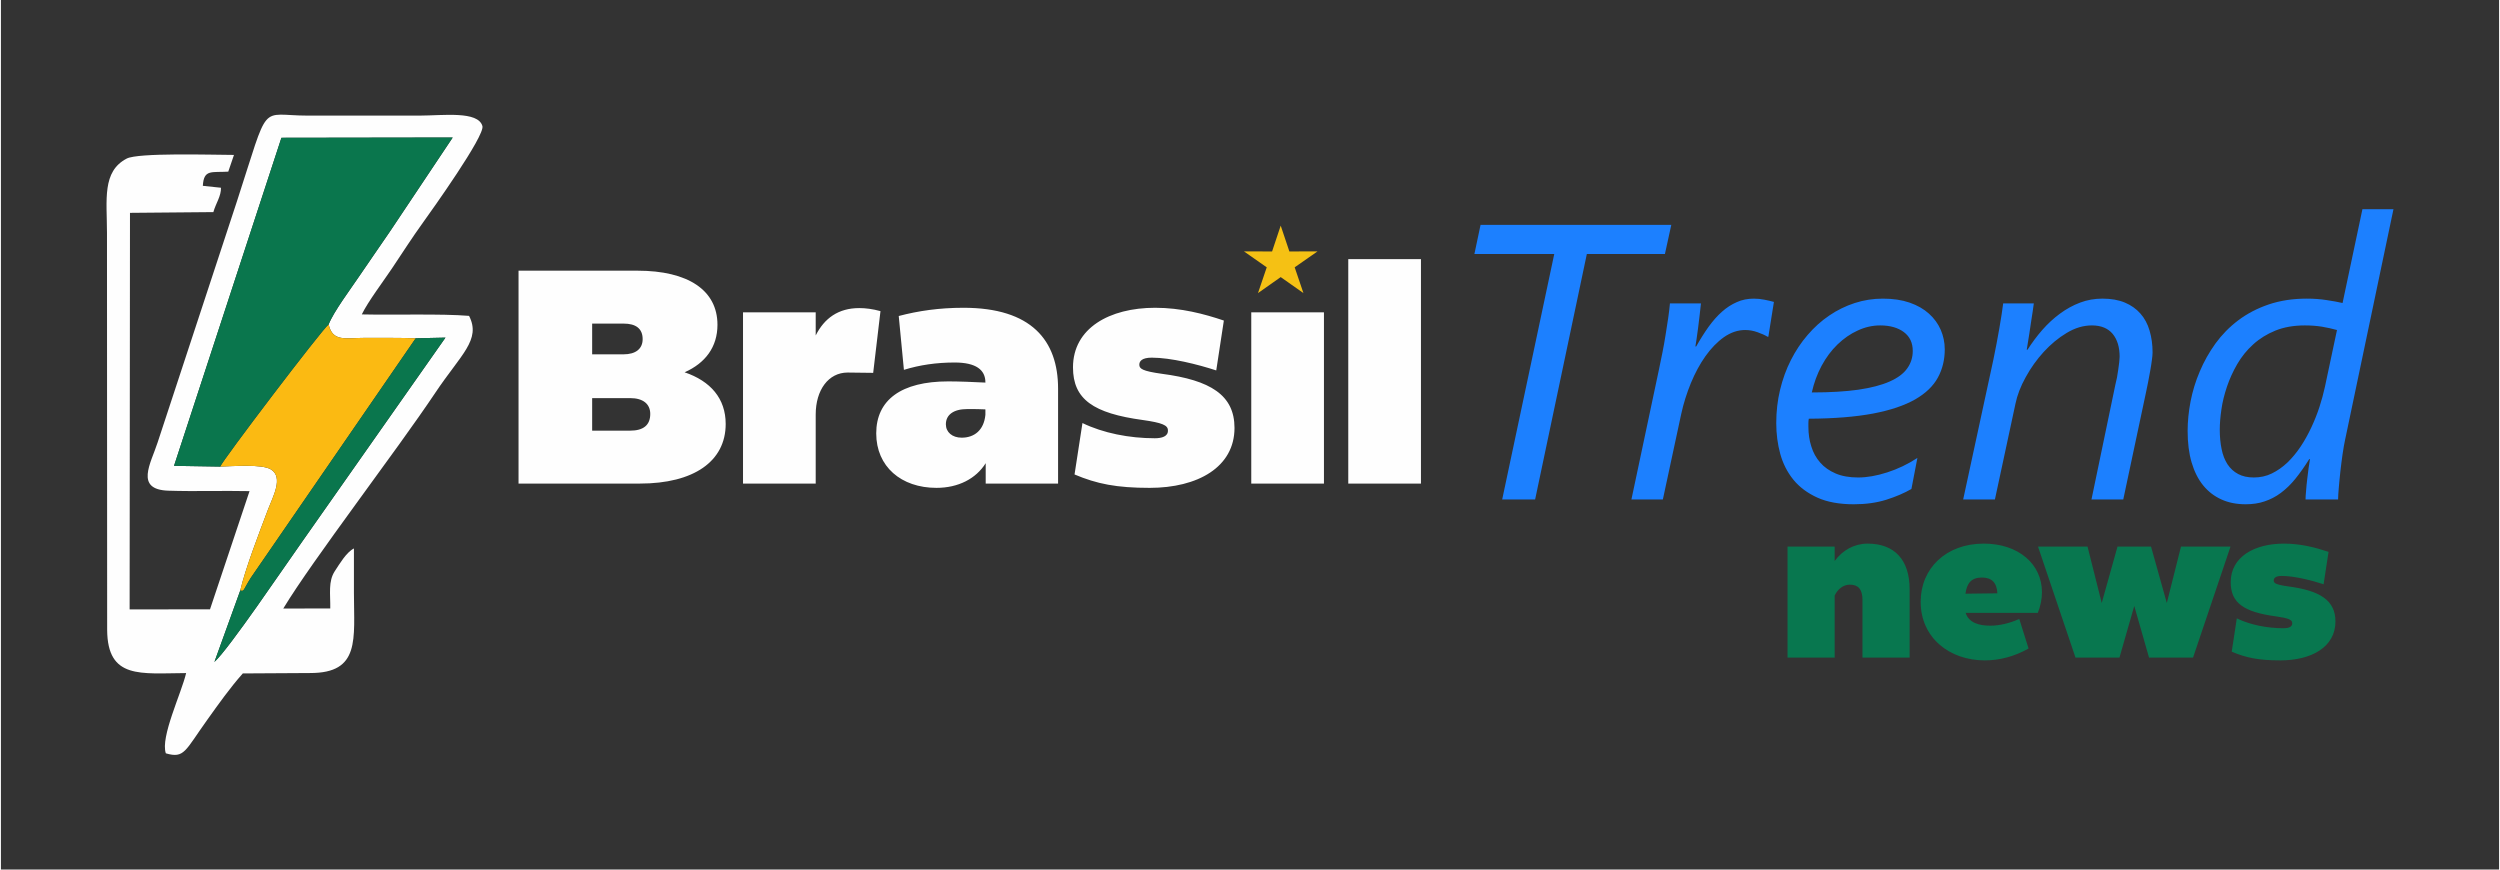
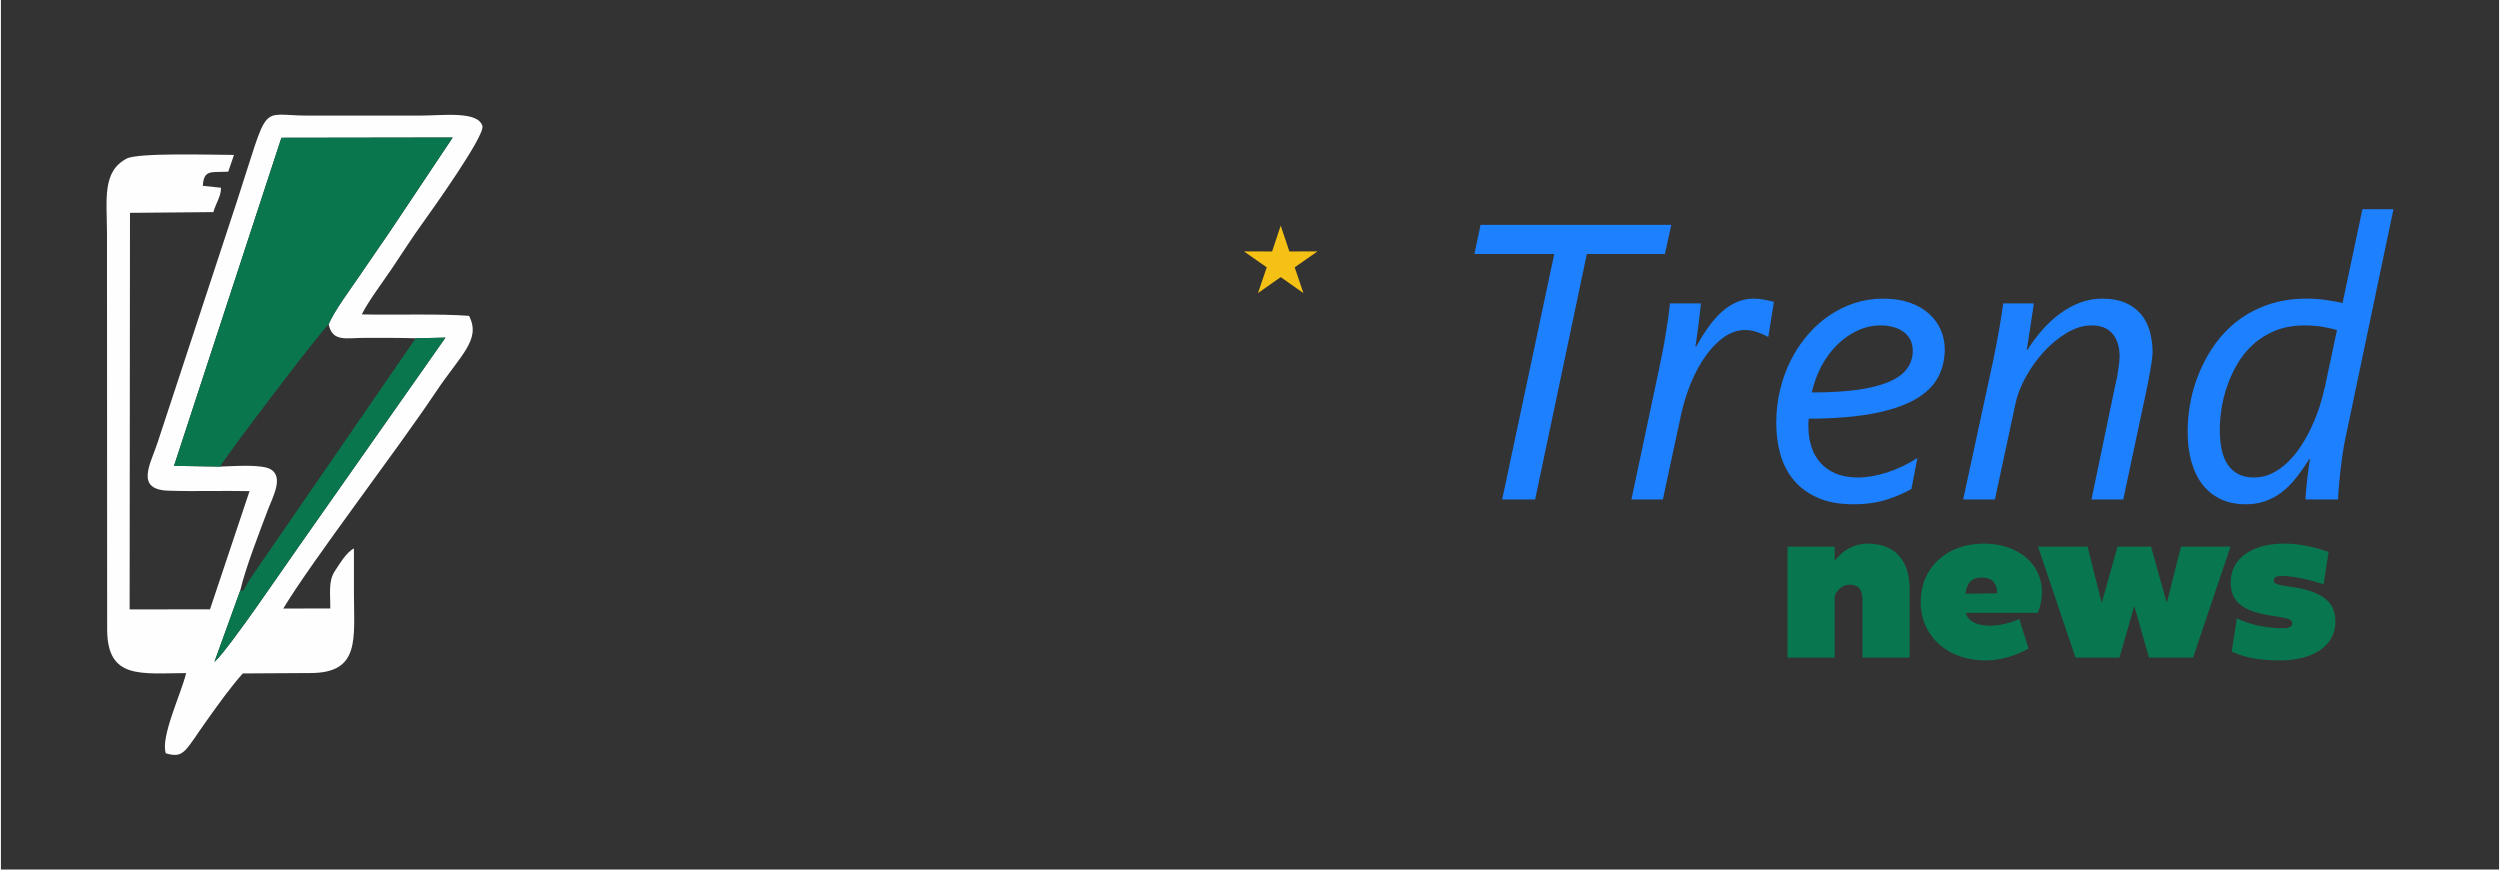
<svg xmlns="http://www.w3.org/2000/svg" xml:space="preserve" width="575px" height="200px" version="1.1" style="shape-rendering:geometricPrecision; text-rendering:geometricPrecision; image-rendering:optimizeQuality; fill-rule:evenodd; clip-rule:evenodd" viewBox="0 0 565.01 196.67">
  <rect x="0" y="0" width="565.01" height="196.67" fill="#333333" stroke="none" />
  <defs>
    <style type="text/css">
   
    .fil0 {fill:none}
    .fil1 {fill:#FEFEFE}
    .fil3 {fill:#0A764D}
    .fil7 {fill:#F5C114}
    .fil2 {fill:#FBBA12}
    .fil6 {fill:#FEFEFE;fill-rule:nonzero}
    .fil5 {fill:#08774F;fill-rule:nonzero}
    .fil4 {fill:#1C80FF;fill-rule:nonzero}
   
  </style>
  </defs>
  <g id="Camada_x0020_1">
    <rect class="fil0" width="565.01" height="196.67" />
    <path class="fil1" d="M74.12 73.37c0.92,4.07 3.86,3.03 8.43,3.04 3.72,0.02 7.55,-0.03 11.26,0.1l6.73 -0.15 -32.53 46.31c-3.67,5.15 -16.42,24.07 -19.73,27.05l5.85 -16.17c1.14,-4.96 4.34,-13.19 6.32,-18.43 1.04,-2.73 3.5,-7.15 0.63,-8.94 -2.06,-1.28 -8.71,-0.72 -11.48,-0.65l-10.45 -0.17 24.29 -74.2 38.74 -0.06 -14.18 21.23c-2.39,3.54 -4.72,6.8 -7.05,10.27 -1.78,2.65 -5.73,7.93 -6.83,10.77zm-17.89 37.71l-8.94 26.73 -18.18 0.02 0.08 -89.69 18.86 -0.17c0.53,-1.94 1.78,-3.61 1.72,-5.51l-4.1 -0.43c0.2,-3.82 2.01,-2.97 5.75,-3.21l1.29 -3.78c-5.43,-0.03 -21.66,-0.52 -24.25,0.82 -5.62,2.92 -4.48,9.31 -4.47,16.81l0.04 89.8c0.08,11.21 7.59,9.81 17.86,9.76 -1.07,4.57 -5.86,14.48 -4.59,18.15 4.21,1.22 4.31,-0.52 9.37,-7.58 2.57,-3.59 5.14,-7.23 8.04,-10.49l15.23 -0.09c11.38,0.02 9.91,-7.65 9.9,-18.15l0 -10.03c-1.72,0.88 -3.21,3.45 -4.31,5.11 -1.55,2.34 -0.99,5.17 -1.04,8.47l-10.63 0.01c6.61,-10.95 25.53,-35.54 34.38,-48.79 5.82,-8.71 10.41,-11.99 7.64,-17.4 -6.31,-0.52 -17.13,-0.16 -24.26,-0.33 1.4,-2.89 4.83,-7.42 6.84,-10.42 2.52,-3.77 4.54,-6.94 6.99,-10.34 1.94,-2.7 14.07,-19.67 13.45,-21.84 -0.99,-3.46 -8.82,-2.38 -14.27,-2.36l-25.21 0c-11.19,0 -8.52,-3.7 -16.04,19.39l-17.94 54.54c-1.51,4.69 -5.26,10.65 2.43,10.9 6.06,0.2 12.27,-0.03 18.36,0.1z" />
-     <path class="fil2" d="M49.6 105.53c2.77,-0.07 9.42,-0.63 11.48,0.65 2.87,1.79 0.41,6.21 -0.63,8.94 -1.98,5.24 -5.18,13.47 -6.32,18.43 0.95,0.28 0.61,-0.06 2.41,-2.9l37.27 -54.14c-3.71,-0.13 -7.54,-0.08 -11.26,-0.1 -4.57,-0.01 -7.51,1.03 -8.43,-3.04 -1.4,0.98 -24.17,30.94 -24.52,32.16z" />
    <path class="fil3" d="M54.13 133.55l-5.85 16.17c3.31,-2.98 16.06,-21.9 19.73,-27.05l32.53 -46.31 -6.73 0.15 -37.27 54.14c-1.8,2.84 -1.46,3.18 -2.41,2.9zm-4.53 -28.02c0.35,-1.22 23.12,-31.18 24.52,-32.16 1.1,-2.84 5.05,-8.12 6.83,-10.77 2.33,-3.47 4.66,-6.73 7.05,-10.27l14.18 -21.23 -38.74 0.06 -24.29 74.2 10.45 0.17z" />
    <path class="fil4" d="M376.35 57.44l-17.66 0 -11.7 55.53 -7.45 0 11.78 -55.53 -18.06 0 1.39 -6.58 43.14 0 -1.44 6.58zm23.39 18.72l-0.18 0c-0.57,-0.35 -1.33,-0.69 -2.26,-1.02 -0.94,-0.34 -1.88,-0.5 -2.79,-0.5 -1.69,0 -3.28,0.55 -4.82,1.62 -1.52,1.08 -2.91,2.52 -4.17,4.29 -1.26,1.78 -2.35,3.8 -3.3,6.09 -0.93,2.28 -1.67,4.62 -2.19,7.01l-4.15 19.32 -7.11 0 6.24 -29.45c0.26,-1.21 0.52,-2.48 0.78,-3.81 0.27,-1.33 0.5,-2.66 0.71,-3.99 0.22,-1.32 0.41,-2.59 0.59,-3.8 0.18,-1.21 0.3,-2.32 0.39,-3.3l7.02 0c-0.09,0.87 -0.19,1.79 -0.31,2.75 -0.1,0.96 -0.22,1.91 -0.34,2.81 -0.12,0.92 -0.24,1.74 -0.34,2.47 -0.12,0.74 -0.21,1.31 -0.27,1.71l0.18 0c0.92,-1.64 1.86,-3.13 2.81,-4.46 0.96,-1.32 1.95,-2.46 3.02,-3.4 1.04,-0.93 2.17,-1.66 3.35,-2.17 1.18,-0.54 2.47,-0.79 3.86,-0.79 0.8,0 1.6,0.08 2.39,0.24 0.8,0.16 1.51,0.32 2.15,0.5l-1.26 7.88zm39.9 2.85c0,2.34 -0.51,4.47 -1.56,6.39 -1.04,1.92 -2.75,3.56 -5.15,4.94 -2.41,1.37 -5.56,2.44 -9.49,3.19 -3.93,0.74 -8.78,1.14 -14.55,1.17 -0.06,0.31 -0.09,0.65 -0.09,0.99 0,0.33 0,0.61 0,0.87 0,1.56 0.21,3.03 0.66,4.41 0.42,1.39 1.09,2.6 2.01,3.65 0.9,1.04 2.08,1.86 3.5,2.47 1.43,0.61 3.13,0.9 5.09,0.9 1.99,0 4.18,-0.38 6.56,-1.15 2.38,-0.76 4.66,-1.85 6.83,-3.27l-1.35 7.02c-1.59,0.92 -3.47,1.73 -5.67,2.43 -2.19,0.69 -4.64,1.03 -7.36,1.03 -3.27,0 -6.02,-0.5 -8.25,-1.51 -2.24,-1.02 -4.04,-2.36 -5.42,-4.05 -1.37,-1.7 -2.36,-3.63 -2.97,-5.85 -0.6,-2.2 -0.9,-4.52 -0.9,-6.95 0,-2.6 0.28,-5.1 0.86,-7.51 0.58,-2.41 1.39,-4.66 2.45,-6.74 1.05,-2.07 2.31,-3.98 3.79,-5.69 1.48,-1.72 3.1,-3.18 4.89,-4.39 1.79,-1.22 3.71,-2.16 5.77,-2.83 2.04,-0.66 4.17,-0.99 6.35,-0.99 2.3,0 4.31,0.3 6.05,0.9 1.75,0.61 3.21,1.44 4.38,2.5 1.17,1.05 2.05,2.26 2.66,3.65 0.6,1.39 0.91,2.87 0.91,4.42zm-7.24 0.36c0,-1.83 -0.66,-3.24 -2.01,-4.26 -1.35,-1 -3.12,-1.51 -5.35,-1.51 -1.76,0 -3.46,0.39 -5.1,1.16 -1.66,0.75 -3.17,1.81 -4.56,3.15 -1.39,1.34 -2.58,2.95 -3.59,4.81 -1,1.87 -1.74,3.88 -2.22,6.04 4.14,0 7.65,-0.21 10.53,-0.62 2.9,-0.43 5.25,-1.04 7.07,-1.85 1.82,-0.8 3.15,-1.79 3.97,-2.96 0.85,-1.17 1.26,-2.5 1.26,-3.96zm54.24 0.34c0,0.43 -0.05,1.02 -0.16,1.77 -0.1,0.76 -0.22,1.57 -0.38,2.43 -0.17,0.87 -0.33,1.73 -0.48,2.57 -0.16,0.86 -0.31,1.58 -0.45,2.19l-5.16 24.3 -7.19 0 5.41 -25.99c0.12,-0.46 0.24,-0.99 0.36,-1.59 0.1,-0.61 0.2,-1.22 0.29,-1.82 0.09,-0.61 0.16,-1.17 0.22,-1.67 0.06,-0.51 0.09,-0.91 0.09,-1.2 0,-2.19 -0.53,-3.92 -1.58,-5.19 -1.06,-1.27 -2.63,-1.91 -4.7,-1.91 -1.91,0 -3.8,0.56 -5.68,1.69 -1.88,1.12 -3.61,2.56 -5.2,4.29 -1.58,1.73 -2.94,3.63 -4.08,5.72 -1.16,2.08 -1.92,4.08 -2.32,6.01l-4.65 21.66 -7.18 0 6.84 -31.66c0.24,-1.13 0.46,-2.3 0.7,-3.52 0.22,-1.23 0.44,-2.41 0.65,-3.57 0.19,-1.13 0.37,-2.2 0.52,-3.17 0.14,-0.98 0.25,-1.79 0.34,-2.43l6.93 0c-0.15,1.12 -0.31,2.31 -0.52,3.53 -0.2,1.23 -0.37,2.36 -0.51,3.4 -0.18,1.22 -0.37,2.4 -0.57,3.55l0.17 0c1.02,-1.58 2.13,-3.09 3.35,-4.48 1.23,-1.4 2.56,-2.63 3.99,-3.68 1.44,-1.06 2.95,-1.89 4.56,-2.5 1.59,-0.6 3.28,-0.9 5.04,-0.9 1.97,0 3.65,0.3 5.07,0.89 1.41,0.59 2.59,1.42 3.52,2.48 0.95,1.07 1.64,2.35 2.08,3.86 0.45,1.51 0.68,3.15 0.68,4.94zm43.57 19.62c-0.2,0.93 -0.4,2.04 -0.59,3.34 -0.19,1.3 -0.35,2.6 -0.5,3.92 -0.13,1.31 -0.27,2.54 -0.36,3.69 -0.1,1.16 -0.16,2.06 -0.16,2.69l-7.36 0c0,-0.48 0.04,-1.15 0.12,-1.96 0.06,-0.83 0.14,-1.69 0.25,-2.59 0.1,-0.89 0.21,-1.74 0.32,-2.57 0.12,-0.83 0.23,-1.5 0.31,-2.01l-0.17 0c-1.04,1.67 -2.09,3.15 -3.12,4.43 -1.04,1.29 -2.15,2.35 -3.3,3.21 -1.15,0.86 -2.38,1.49 -3.68,1.92 -1.3,0.45 -2.72,0.65 -4.29,0.65 -2.01,0 -3.84,-0.35 -5.45,-1.08 -1.62,-0.72 -3,-1.79 -4.14,-3.18 -1.14,-1.4 -2.01,-3.13 -2.62,-5.2 -0.61,-2.07 -0.9,-4.43 -0.9,-7.13 0,-2.12 0.22,-4.36 0.66,-6.66 0.45,-2.31 1.14,-4.59 2.09,-6.8 0.93,-2.22 2.13,-4.34 3.56,-6.33 1.45,-1.98 3.16,-3.74 5.16,-5.24 2,-1.5 4.27,-2.69 6.85,-3.57 2.57,-0.87 5.44,-1.32 8.61,-1.32 1.62,0 3.12,0.11 4.5,0.33 1.39,0.2 2.59,0.43 3.61,0.66l4.49 -21.21 7.02 0 -10.91 52.01zm-1.86 -24.69c-1.11,-0.31 -2.25,-0.56 -3.44,-0.76 -1.2,-0.19 -2.49,-0.28 -3.83,-0.28 -2.52,0 -4.73,0.39 -6.66,1.17 -1.92,0.78 -3.59,1.82 -5.02,3.12 -1.44,1.3 -2.63,2.78 -3.6,4.44 -0.97,1.67 -1.74,3.37 -2.33,5.11 -0.59,1.75 -1.02,3.46 -1.26,5.16 -0.25,1.69 -0.37,3.21 -0.37,4.57 0,1.61 0.14,3.09 0.42,4.42 0.26,1.32 0.71,2.45 1.33,3.42 0.62,0.94 1.43,1.68 2.41,2.2 0.97,0.52 2.16,0.78 3.54,0.78 1.45,0 2.8,-0.29 4.06,-0.9 1.25,-0.61 2.43,-1.43 3.53,-2.47 1.09,-1.05 2.08,-2.25 2.99,-3.61 0.9,-1.34 1.7,-2.79 2.42,-4.33 0.72,-1.52 1.33,-3.07 1.85,-4.66 0.5,-1.56 0.92,-3.07 1.23,-4.52l2.73 -12.86z" />
    <path class="fil5" d="M422.19 122.95c-2.99,0 -5.66,1.47 -7.45,3.93l0 -3.26 -10.66 0 0 25.11 10.66 0 0 -14.05c0.67,-1.38 1.88,-2.45 3.44,-2.45 1.87,0 2.85,1.02 2.85,3.48l0 13.02 10.66 0 0 -15.48c0,-6.64 -3.43,-10.3 -9.5,-10.3zm38.5 15.66c0.62,-1.56 0.93,-3.13 0.93,-4.69 0,-6.29 -5.26,-10.97 -13.16,-10.97 -8.52,0 -14.27,5.58 -14.27,13.16 0,8.12 6.51,13.25 14.5,13.25 3.3,0 6.64,-0.85 9.9,-2.68l-2.1 -6.69c-2.18,0.98 -4.5,1.52 -6.55,1.52 -2.59,0 -4.87,-0.67 -5.58,-2.9l16.33 0zm-12.67 -7.99c2.27,0 3.39,1.16 3.52,3.57l-7.22 0.09c0.31,-2.36 1.33,-3.66 3.7,-3.66zm41.84 5.76l-3.57 -12.76 -7.58 0 -3.57 12.76 -3.21 -12.76 -11.2 0 8.48 25.11 9.94 0 3.35 -11.68 3.34 11.68 9.95 0 8.48 -25.11 -11.2 0 -3.21 12.76zm25.69 12.98c7.05,0 12.45,-3.04 12.45,-8.79 0,-4.82 -3.53,-7 -10.66,-7.94 -2.9,-0.4 -3.3,-0.76 -3.3,-1.34 0,-0.49 0.35,-1.03 1.82,-1.03 2.81,0 6.74,0.99 9.46,1.88l1.12 -7.32c-2.9,-0.98 -6.29,-1.87 -10.08,-1.87 -6.7,0 -12.05,2.99 -12.05,8.74 0,4.69 2.99,6.74 10.26,7.72 2.81,0.4 3.66,0.76 3.66,1.52 0.04,0.89 -0.89,1.16 -1.92,1.16 -3.75,0 -7.58,-0.76 -10.62,-2.23l-1.15 7.53c3.25,1.39 6.15,1.97 11.01,1.97z" />
-     <path class="fil6" d="M154.63 84.2c4.68,-2.07 7.43,-5.71 7.43,-10.74 0,-7.84 -6.67,-12.24 -18.09,-12.24l-26.9 0 0 48.15 27.45 0c12.17,0 19.4,-5.02 19.4,-13.48 0,-5.78 -3.44,-9.7 -9.29,-11.69zm-13.76 -11.01c2.69,0 4.27,1.1 4.27,3.51 0,2.2 -1.58,3.44 -4.34,3.44l-7.08 0 0 -6.95 7.15 0zm-7.15 24.21l0 -7.36 8.6 0c2.89,0 4.54,1.31 4.54,3.58 0,2.55 -1.58,3.78 -4.54,3.78l-8.6 0zm60.4 -27.72c-4.75,0 -7.91,2.34 -9.84,6.19l0 -5.23 -16.44 0 0 38.73 16.44 0 0 -15.61c0,-5.57 2.89,-9.5 7.22,-9.5l5.78 0.07 1.65 -13.96c-1.72,-0.48 -3.37,-0.69 -4.81,-0.69zm23.59 -0.07c-5.5,0 -10.18,0.69 -14.65,1.86l1.17 12.18c3.58,-1.11 7.36,-1.66 11.49,-1.66 4.81,0 6.94,1.66 6.94,4.48l0 0.06c-2.54,-0.13 -6.05,-0.27 -8.39,-0.27 -10.66,0 -16.3,4.2 -16.3,11.76 0,7.5 5.64,12.32 13.62,12.32 4.95,0 8.94,-2.07 11.14,-5.58l0 4.61 16.37 0 0 -21.46c0,-10.94 -6.05,-18.3 -21.39,-18.3zm-0.41 29.38c-2.14,0 -3.58,-1.24 -3.58,-3.03 0,-2.13 1.72,-3.44 4.82,-3.44 1.72,0 2.95,0 4.12,0.07l0 1.24c-0.34,3.5 -2.54,5.16 -5.36,5.16zm42.51 11.35c10.87,0 19.19,-4.68 19.19,-13.56 0,-7.42 -5.43,-10.8 -16.44,-12.24 -4.47,-0.62 -5.09,-1.17 -5.09,-2.06 0,-0.76 0.55,-1.59 2.82,-1.59 4.33,0 10.39,1.52 14.58,2.89l1.72 -11.28c-4.47,-1.51 -9.7,-2.89 -15.54,-2.89 -10.32,0 -18.58,4.61 -18.58,13.48 0,7.23 4.61,10.39 15.83,11.91 4.33,0.62 5.64,1.17 5.64,2.33 0.07,1.38 -1.38,1.79 -2.96,1.79 -5.78,0 -11.7,-1.17 -16.37,-3.44l-1.79 11.63c5.02,2.13 9.49,3.03 16.99,3.03zm39.42 -0.97l0 -38.73 -16.44 0 0 38.73 16.44 0zm21.94 0l0 -50.76 -16.44 0 0 50.76 16.44 0z" />
    <polygon class="fil7" points="289.45,51.03 291.41,56.87 297.77,56.86 292.61,60.46 294.59,66.29 289.45,62.67 284.31,66.29 286.29,60.46 281.14,56.86 287.5,56.87 " />
  </g>
</svg>